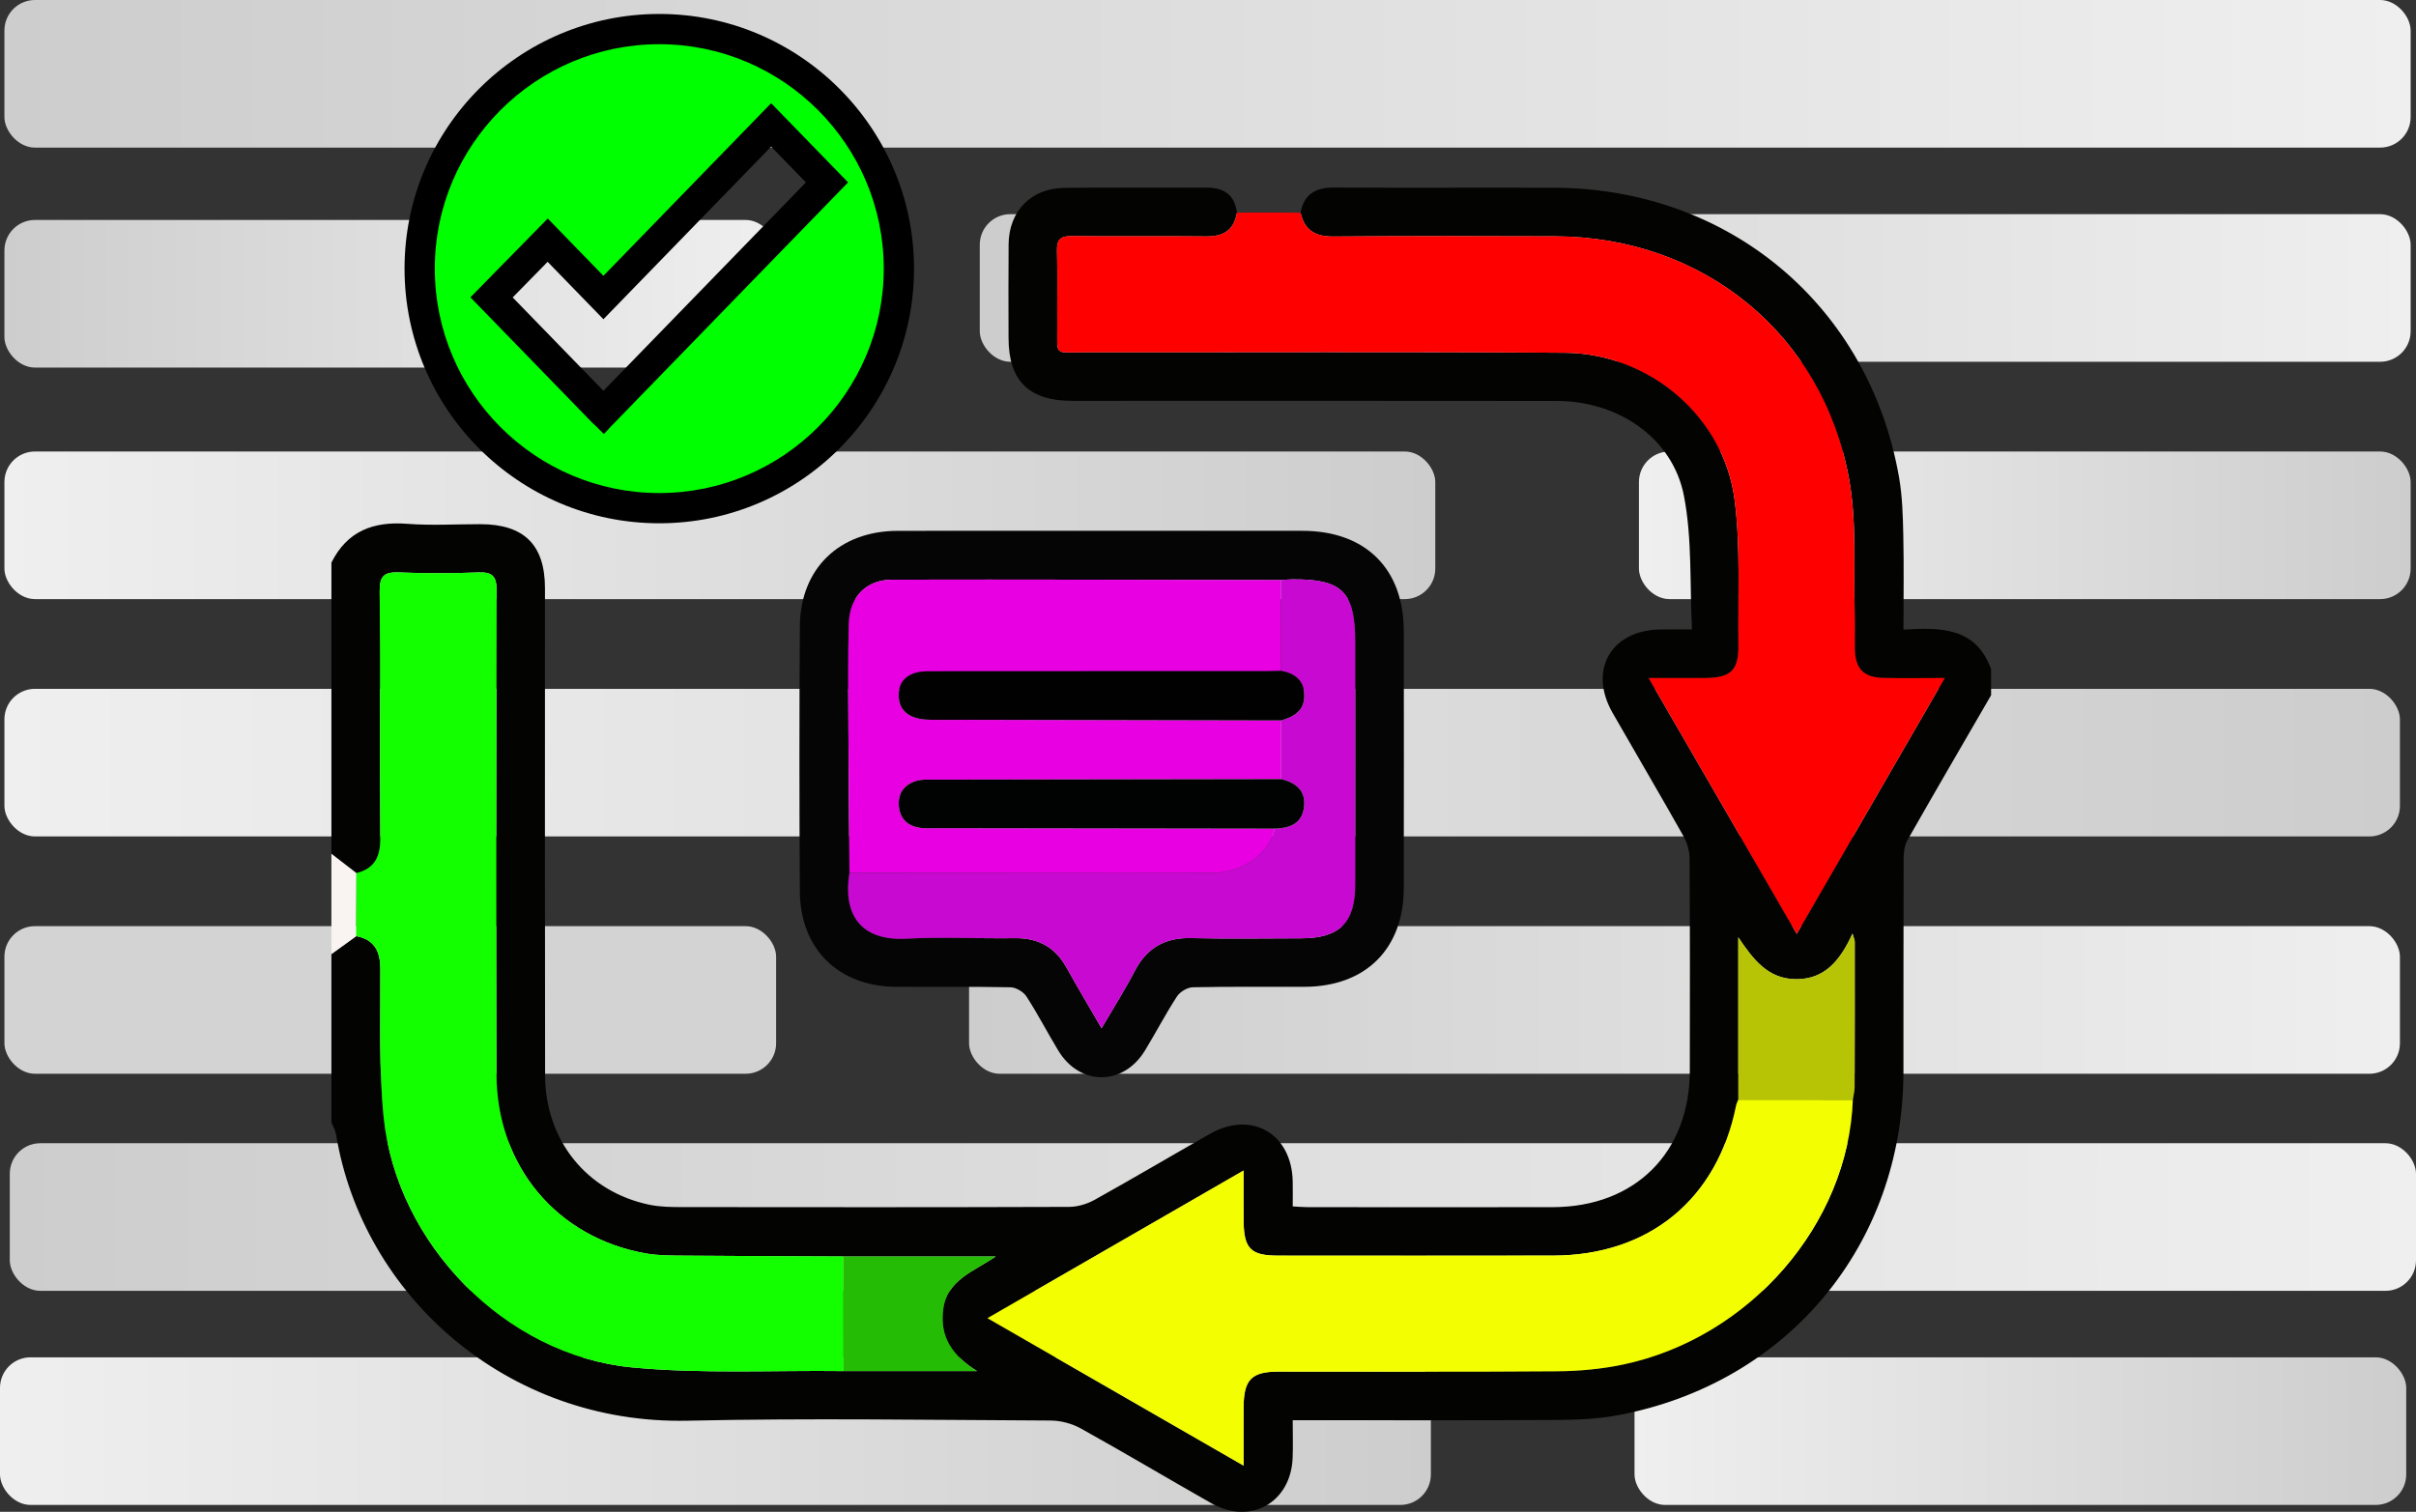
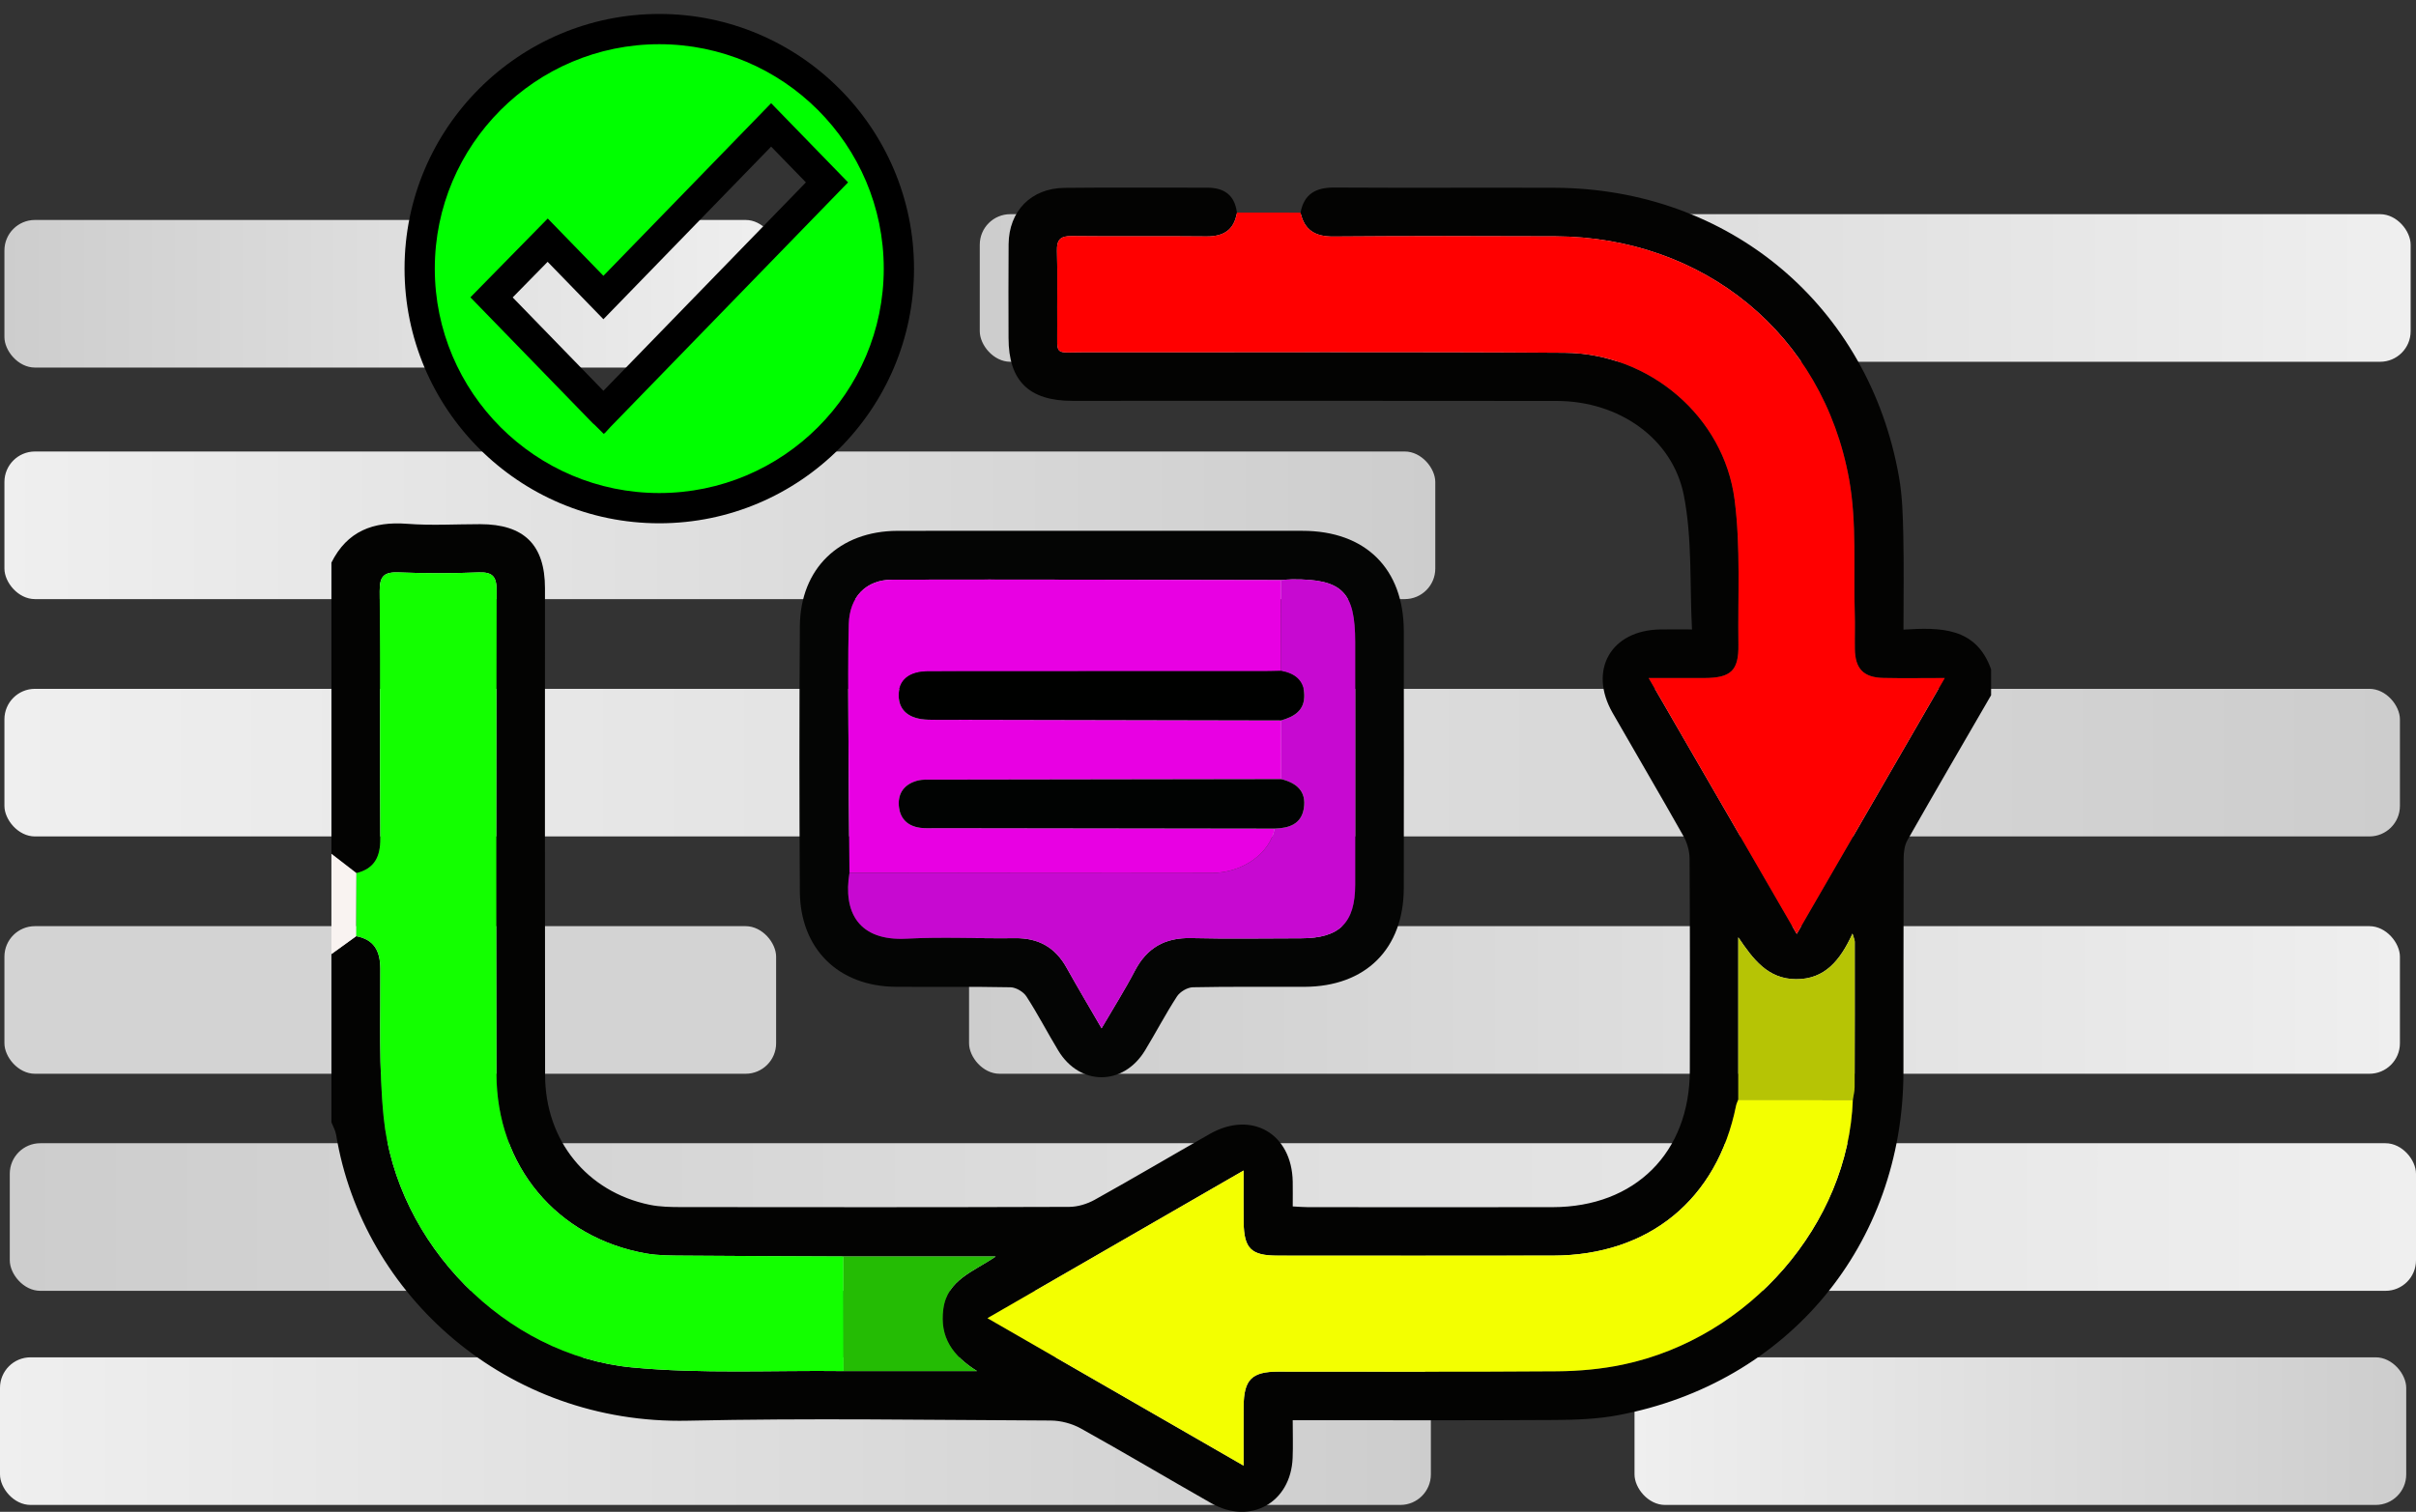
<svg xmlns="http://www.w3.org/2000/svg" xmlns:xlink="http://www.w3.org/1999/xlink" id="Layer_1" viewBox="0 0 949.856 594.532">
  <rect x="0" y="0" width="949.856" height="594.532" fill="#333333" stroke="none" />
  <defs>
    <style>.cls-1{fill:#b6c405;}.cls-1,.cls-2,.cls-3,.cls-4,.cls-5,.cls-6,.cls-7,.cls-8,.cls-9,.cls-10,.cls-11,.cls-12,.cls-13,.cls-14,.cls-15,.cls-16,.cls-17,.cls-18,.cls-19,.cls-20,.cls-21,.cls-22,.cls-23,.cls-24,.cls-25{stroke-width:0px;}.cls-2{fill:#f9f3f1;}.cls-3{fill:#000100;}.cls-4{fill:#c709d1;}.cls-5{fill:#24bc04;}.cls-6{fill:url(#linear-gradient);}.cls-7{fill:#040504;}.cls-8{fill:url(#linear-gradient-10);}.cls-9{fill:#000;}.cls-10{fill:#d3d3d3;}.cls-11{fill:#13ff00;}.cls-12{fill:lime;}.cls-13{fill:#030302;}.cls-14{fill:url(#linear-gradient-4);}.cls-15{fill:url(#linear-gradient-2);}.cls-16{fill:url(#linear-gradient-3);}.cls-17{fill:url(#linear-gradient-8);}.cls-18{fill:url(#linear-gradient-9);}.cls-19{fill:url(#linear-gradient-7);}.cls-20{fill:url(#linear-gradient-5);}.cls-21{fill:url(#linear-gradient-6);}.cls-22{fill:red;}.cls-23{fill:#f3ff00;}.cls-24{fill:#e800e3;}.cls-25{fill:#010302;}</style>
    <linearGradient id="linear-gradient" x1="1.738" y1="29.024" x2="947.749" y2="29.024" gradientUnits="userSpaceOnUse">
      <stop offset="0" stop-color="#cdcdcd" />
      <stop offset="1" stop-color="#efefef" />
    </linearGradient>
    <linearGradient id="linear-gradient-2" y1="115.526" x2="305.136" y2="115.526" xlink:href="#linear-gradient" />
    <linearGradient id="linear-gradient-3" x1="385.199" y1="113.25" y2="113.25" xlink:href="#linear-gradient" />
    <linearGradient id="linear-gradient-4" x1="298.306" y1="291.396" x2="860.856" y2="291.396" gradientTransform="translate(-296.568 -84.814)" xlink:href="#linear-gradient" />
    <linearGradient id="linear-gradient-5" x1="401.845" y1="291.396" x2="705.243" y2="291.396" gradientTransform="translate(242.507 -84.814)" xlink:href="#linear-gradient" />
    <linearGradient id="linear-gradient-6" x1="99.058" y1="362.064" x2="1040.856" y2="362.064" gradientTransform="translate(-97.321 -62.151)" xlink:href="#linear-gradient" />
    <linearGradient id="linear-gradient-7" x1="380.985" y1="393.245" x2="943.536" y2="393.245" xlink:href="#linear-gradient" />
    <linearGradient id="linear-gradient-8" x1="3.845" y1="478.609" x2="949.856" y2="478.609" xlink:href="#linear-gradient" />
    <linearGradient id="linear-gradient-9" x1="300.044" y1="-64.829" x2="862.594" y2="-64.829" gradientTransform="translate(-300.044 627.636)" xlink:href="#linear-gradient" />
    <linearGradient id="linear-gradient-10" x1="403.582" y1="-64.829" x2="706.98" y2="-64.829" gradientTransform="translate(239.032 627.636)" xlink:href="#linear-gradient" />
  </defs>
-   <rect class="cls-6" x="1.738" width="946.012" height="58.048" rx="12" ry="12" />
  <rect class="cls-15" x="1.738" y="86.502" width="303.398" height="58.048" rx="12" ry="12" />
  <rect class="cls-16" x="385.199" y="84.226" width="562.55" height="58.048" rx="12" ry="12" />
  <rect class="cls-14" x="1.738" y="177.558" width="562.55" height="58.048" rx="12" ry="12" transform="translate(566.026 413.163) rotate(180)" />
-   <rect class="cls-20" x="644.351" y="177.558" width="303.398" height="58.048" rx="12" ry="12" transform="translate(1592.101 413.163) rotate(180)" />
  <rect class="cls-21" x="1.738" y="270.889" width="941.798" height="58.048" rx="12" ry="12" transform="translate(945.273 599.826) rotate(180)" />
  <rect class="cls-19" x="380.985" y="364.221" width="562.55" height="58.048" rx="12" ry="12" />
  <rect class="cls-10" x="1.738" y="364.221" width="303.398" height="58.048" rx="12" ry="12" />
  <rect class="cls-17" x="3.845" y="449.585" width="946.012" height="58.048" rx="12" ry="12" />
  <rect class="cls-18" y="533.783" width="562.55" height="58.048" rx="12" ry="12" transform="translate(562.55 1125.613) rotate(180)" />
  <rect class="cls-8" x="642.614" y="533.783" width="303.398" height="58.048" rx="12" ry="12" transform="translate(1588.626 1125.613) rotate(180)" />
  <path class="cls-13" d="M782.797,273.413c-10.991,18.978-22.044,37.921-32.882,56.986-1.163,2.045-1.491,4.799-1.5,7.227-.101,27.976-.025,55.952-.073,83.929-.117,67.895-45.354,122.458-112.241,134.998-8.07,1.513-16.454,1.816-24.698,1.869-32.056.205-64.114.084-96.171.084-2.09,0-4.181,0-7.001,0,0,5.237.161,10.039-.029,14.827-.698,17.634-16.621,26.542-32.012,17.808-17.121-9.715-34.028-19.808-51.234-29.368-3.483-1.935-7.882-3.114-11.865-3.131-47.554-.211-95.129-.992-142.66.065-71.144,1.582-127.879-49.311-138.276-112.413-.281-1.703-1.224-3.296-1.859-4.941,0-22.053,0-44.105,0-66.158,3.253-2.35,6.505-4.699,9.758-7.049,7.074,1.375,9.424,5.832,9.461,12.782.106,19.464-.632,39.055,1.308,58.361,5.004,49.797,47.863,93.693,97.591,98.457,27.54,2.638,55.482,1.102,83.242,1.448h52.474c-9.509-5.941-14.808-13.205-13.254-24.51,1.571-11.425,11.889-14.605,20.603-20.565h-59.876c-20.786-.097-41.573-.148-62.358-.326-5.08-.043-10.249.019-15.221-.855-35.152-6.176-58.774-34.443-58.85-70.643-.133-63.337-.106-126.674.075-190.011.016-5.6-1.582-7.393-7.199-7.171-10.381.41-20.802.416-31.182,0-5.732-.23-7.653,1.291-7.595,7.361.309,32.407.013,64.82.249,97.228.052,7.163-2.209,11.867-9.379,13.659-3.282-2.535-6.564-5.07-9.846-7.605,0-38.168,0-76.336,0-114.504,6.19-12.404,16.469-16.286,29.822-15.257,9.501.732,19.104.139,28.662.143,17.244.007,25.472,8.124,25.475,25.202.012,63.822-.07,127.644.045,191.466.046,25.657,16.442,45.89,41.089,50.987,4.113.851,8.442.904,12.672.909,50.762.059,101.524.092,152.285-.082,3.377-.012,7.088-1.152,10.063-2.807,15.173-8.442,30.117-17.293,45.213-25.874,16.406-9.325,32.249-.191,32.609,18.719.06,3.139.008,6.279.008,9.783,2.29.115,4.141.287,5.993.288,32.071.016,64.142.057,96.214-.002,32.411-.06,53.857-21.453,53.911-53.739.046-27.776.083-55.553-.096-83.329-.019-2.977-.949-6.261-2.415-8.864-9.134-16.225-18.595-32.268-27.844-48.429-9.645-16.853-.643-32.555,18.751-32.822,3.581-.049,7.164-.007,12.452-.007-.913-17.846.121-35.63-3.168-52.578-4.399-22.67-25.717-37.242-49.938-37.28-63.505-.099-127.011-.032-190.516-.036-17.071-.001-25.049-7.865-25.07-24.712-.016-12.298-.089-24.597.024-36.894.12-13.04,8.843-22.007,21.935-22.157,18.688-.213,37.38-.028,56.071-.073,6.737-.017,10.881,2.894,11.757,9.801-1.091,6.883-5.276,9.446-12.059,9.374-17.623-.187-35.251.057-52.873-.145-4.46-.051-5.94,1.389-5.813,5.842.278,9.744.018,19.501.103,29.252.107,12.451-1.604,10.576,10.923,10.592,62.855.079,125.712-.235,188.565.209,33.29.235,62.572,25.056,66.806,57.733,2.434,18.785,1.239,38.047,1.515,57.097.147,10.158-2.945,13.043-13.359,13.086-6.867.028-13.734.005-21.926.005,19.694,34.041,38.58,66.685,58.212,100.619,19.707-34.081,38.592-66.741,58.183-100.622-8.987,0-16.558.13-24.122-.036-7.828-.172-11.099-3.602-11.216-11.421-.07-4.663.111-9.331-.037-13.99-.559-17.556.87-35.48-2.201-52.595-10.263-57.194-57.315-95.434-115.523-95.666-29.091-.116-58.185-.158-87.275.075-7.055.056-11.366-2.454-12.897-9.38,1.366-7.322,5.956-9.928,13.18-9.885,28.853.171,57.707-.007,86.56.087,68.756.223,123.734,46.318,135.565,113.85,1.307,7.462,1.504,15.166,1.671,22.769.265,12.059.071,24.128.071,37.147,14.296-.856,28.52-1.134,34.447,15.632v10.178ZM728.445,432.473c.245-1.652.697-3.304.703-4.957.063-19.066.065-38.132.049-57.198,0-.655-.353-1.309-.888-3.166-4.775,10.476-10.865,17.984-22.184,17.925-11.175-.058-16.953-7.949-22.717-16.474,0,21.282,0,42.564,0,63.846-.295.792-.703,1.561-.868,2.38-7.396,36.814-34.231,58.875-71.915,58.947-36.103.069-72.206.026-108.31.01-10.432-.005-13.226-2.736-13.376-13.122-.09-6.229-.016-12.461-.016-20.34-34.159,19.698-66.771,38.504-100.694,58.065,34.246,19.719,66.794,38.461,100.694,57.981,0-8.924-.043-16.076.01-23.228.078-10.613,3.17-13.733,13.629-13.738,36.528-.016,73.057.156,109.583-.128,8.64-.067,17.43-.86,25.874-2.632,49.966-10.485,88.725-55.365,90.427-104.171Z" />
  <path class="cls-2" d="M140.055,368.145c-3.253,2.35-6.505,4.699-9.758,7.049,0-13.147,0-26.293,0-39.44,3.282,2.535,6.564,5.07,9.848,7.606-.029,8.262-.06,16.524-.091,24.786Z" />
-   <path class="cls-22" d="M511.304,83.634c1.532,6.926,5.843,9.436,12.897,9.38,29.09-.233,58.183-.191,87.275-.075,58.209.232,105.261,38.473,115.523,95.666,3.071,17.115,1.642,35.039,2.201,52.595.148,4.659-.033,9.328.037,13.99.117,7.818,3.387,11.249,11.216,11.421,7.564.166,15.135.036,24.122.036-19.591,33.881-38.476,66.541-58.183,100.622-19.632-33.934-38.518-66.578-58.212-100.619,8.192,0,15.059.023,21.926-.005,10.414-.042,13.506-2.928,13.359-13.086-.275-19.05.919-38.313-1.515-57.097-4.234-32.677-33.516-57.498-66.806-57.733-62.852-.444-125.709-.13-188.565-.209-12.527-.016-10.816,1.859-10.923-10.592-.084-9.751.175-19.508-.103-29.252-.127-4.453,1.354-5.893,5.813-5.842,17.623.201,35.25-.043,52.873.145,6.784.072,10.968-2.49,12.059-9.374,8.335.009,16.669.019,25.004.028Z" />
+   <path class="cls-22" d="M511.304,83.634c1.532,6.926,5.843,9.436,12.897,9.38,29.09-.233,58.183-.191,87.275-.075,58.209.232,105.261,38.473,115.523,95.666,3.071,17.115,1.642,35.039,2.201,52.595.148,4.659-.033,9.328.037,13.99.117,7.818,3.387,11.249,11.216,11.421,7.564.166,15.135.036,24.122.036-19.591,33.881-38.476,66.541-58.183,100.622-19.632-33.934-38.518-66.578-58.212-100.619,8.192,0,15.059.023,21.926-.005,10.414-.042,13.506-2.928,13.359-13.086-.275-19.05.919-38.313-1.515-57.097-4.234-32.677-33.516-57.498-66.806-57.733-62.852-.444-125.709-.13-188.565-.209-12.527-.016-10.816,1.859-10.923-10.592-.084-9.751.175-19.508-.103-29.252-.127-4.453,1.354-5.893,5.813-5.842,17.623.201,35.25-.043,52.873.145,6.784.072,10.968-2.49,12.059-9.374,8.335.009,16.669.019,25.004.028" />
  <path class="cls-7" d="M433.104,208.745c26.324,0,52.648-.015,78.972.004,24.757.018,39.8,14.873,39.828,39.4.039,33.697.051,67.394-.004,101.091-.039,23.895-14.953,38.729-38.977,38.835-14.648.064-29.299-.136-43.941.175-2.15.046-5.049,1.758-6.237,3.584-4.495,6.904-8.307,14.245-12.596,21.288-8.526,14.002-25.602,14.027-34.069.05-4.273-7.053-8.062-14.407-12.542-21.32-1.189-1.835-4.107-3.557-6.266-3.601-15.066-.31-30.143-.061-45.214-.19-22.472-.192-37.462-14.971-37.597-37.52-.209-34.756-.228-69.515.008-104.27.154-22.671,15.514-37.457,38.39-37.512,26.748-.064,53.497-.015,80.246-.015ZM503.62,228.115c-50.935-.079-101.87-.268-152.804-.147-10.385.025-16.828,6.807-17.118,17.44-.358,13.128-.207,26.273-.151,39.41.084,19.477.277,38.954.424,58.431-2.567,15.44,3.558,26.897,22.417,25.894,14.173-.754,28.421,0,42.631-.201,9.194-.13,15.833,3.573,20.295,11.582,4.316,7.746,8.859,15.366,13.775,23.858,4.658-7.991,9.172-15.116,13.063-22.565,4.741-9.078,11.842-13.144,22.098-12.906,14.418.334,28.849.1,43.275.079,15.139-.021,21.26-6.08,21.269-21.098.019-31.767.006-63.535.006-95.302,0-19.83-5.082-24.919-24.751-24.752-1.477.013-2.953.182-4.43.278Z" />
  <path class="cls-11" d="M140.055,368.145c.031-8.262.062-16.523.091-24.786,7.168-1.793,9.429-6.497,9.377-13.66-.236-32.408.06-64.821-.249-97.228-.058-6.07,1.864-7.591,7.595-7.361,10.38.417,20.801.411,31.182,0,5.616-.222,7.215,1.571,7.199,7.171-.181,63.337-.209,126.674-.075,190.011.076,36.2,23.698,64.467,58.85,70.643,4.972.873,10.14.811,15.221.855,20.786.178,41.572.228,62.358.326.018,15.025.036,30.05.054,45.075-27.761-.346-55.702,1.191-83.242-1.448-49.728-4.764-92.588-48.66-97.591-98.457-1.94-19.306-1.202-38.898-1.308-58.361-.038-6.95-2.387-11.407-9.461-12.782Z" />
  <path class="cls-23" d="M728.445,432.473c-1.702,48.807-40.461,93.687-90.427,104.171-8.444,1.772-17.234,2.565-25.874,2.632-36.526.283-73.055.111-109.583.128-10.459.005-13.551,3.125-13.629,13.738-.053,7.152-.01,14.305-.01,23.228-33.899-19.52-66.448-38.262-100.694-57.981,33.923-19.562,66.535-38.368,100.694-58.065,0,7.879-.073,14.11.016,20.34.15,10.386,2.944,13.118,13.376,13.122,36.103.016,72.207.059,108.31-.01,37.684-.072,64.519-22.134,71.915-58.947.164-.818.573-1.588.868-2.38,15.012.008,30.025.016,45.037.024Z" />
  <path class="cls-1" d="M728.445,432.473c-15.012-.008-30.025-.016-45.037-.024v-63.846c5.764,8.526,11.542,16.416,22.717,16.474,11.319.059,17.409-7.448,22.184-17.925.535,1.857.888,2.512.888,3.166.016,19.066.014,38.132-.049,57.198-.006,1.653-.458,3.304-.703,4.957Z" />
  <path class="cls-5" d="M331.657,539.193c-.018-15.025-.036-30.05-.054-45.075,19.452,0,38.904,0,59.877,0-8.713,5.959-19.032,9.14-20.603,20.565-1.554,11.306,3.745,18.569,13.254,24.51h-52.474Z" />
  <path class="cls-24" d="M333.971,343.248c-.147-19.477-.34-38.954-.424-58.431-.056-13.137-.208-26.281.151-39.41.29-10.632,6.733-17.415,17.118-17.44,50.934-.121,101.869.068,152.804.147.018,11.909.035,23.817.053,35.726-2.33.045-4.66.129-6.991.13-43.882.008-87.764-.018-131.646.031-7.689.009-11.731,3.419-11.721,9.448.01,5.979,4.12,9.404,11.723,9.587,4.661.113,9.327.018,13.991.028,41.543.085,83.086.173,124.629.261.008,7.686.016,15.371.024,23.057-45.375.066-90.749.128-136.124.213-2.323.004-4.756-.19-6.946.407-4.835,1.316-7.619,4.655-7.244,9.799.37,5.076,3.389,8.082,8.452,8.752,2.087.276,4.234.119,6.354.122,44.315.066,88.63.126,132.946.187-1.827,9.623-12.418,17.431-24.846,17.458-47.434.105-94.868-.029-142.302-.073Z" />
  <path class="cls-4" d="M333.971,343.248c47.434.044,94.868.178,142.302.073,12.428-.027,23.018-7.835,24.846-17.458,5.64-.17,10.549-1.691,11.513-8.119,1.001-6.671-2.984-9.91-8.949-11.361-.008-7.686-.016-15.371-.024-23.057,5.142-1.489,9.312-3.88,9.109-10.126-.19-5.836-3.854-8.377-9.094-9.358-.018-11.909-.035-23.817-.053-35.726,1.477-.096,2.953-.265,4.43-.278,19.669-.167,24.75,4.921,24.751,24.752,0,31.767.013,63.535-.006,95.302-.009,15.017-6.131,21.076-21.269,21.098-14.425.02-28.857.254-43.275-.079-10.257-.237-17.357,3.828-22.098,12.906-3.891,7.45-8.405,14.575-13.063,22.565-4.916-8.492-9.459-16.112-13.775-23.858-4.462-8.009-11.101-11.711-20.295-11.582-14.211.2-28.458-.553-42.631.201-18.859,1.003-24.984-10.454-22.417-25.894Z" />
  <path class="cls-25" d="M503.683,306.382c5.965,1.452,9.95,4.69,8.949,11.361-.964,6.428-5.873,7.949-11.513,8.119-44.315-.061-88.63-.122-132.945-.187-2.12-.003-4.267.154-6.354-.122-5.063-.671-8.082-3.676-8.452-8.752-.375-5.145,2.409-8.483,7.244-9.799,2.191-.596,4.623-.402,6.946-.407,45.375-.085,90.749-.147,136.124-.213Z" />
  <path class="cls-3" d="M503.674,263.841c5.24.981,8.905,3.522,9.094,9.358.203,6.247-3.967,8.637-9.109,10.126-41.543-.087-83.086-.175-124.629-.261-4.664-.01-9.33.085-13.991-.028-7.603-.184-11.712-3.608-11.723-9.587-.01-6.029,4.032-9.44,11.721-9.448,43.882-.049,87.764-.022,131.646-.031,2.33,0,4.66-.085,6.991-.13Z" />
  <path class="cls-12" d="M259.195,11.436c-52.028,0-94.202,42.178-94.202,94.202s42.178,94.202,94.202,94.202,94.202-42.178,94.202-94.202S311.22,11.436,259.195,11.436ZM237.293,162.16l-.063-.063-.053.063-43.923-45.217,22.072-22.496,21.908,22.558,65.942-67.885,21.962,22.602-87.844,90.437Z" />
  <path class="cls-9" d="M259.195,205.788c-55.223,0-100.149-44.927-100.149-100.15S203.972,5.489,259.195,5.489s100.15,44.926,100.15,100.149-44.927,100.15-100.15,100.15ZM259.195,17.383c-48.664,0-88.255,39.591-88.255,88.255s39.591,88.256,88.255,88.256,88.256-39.591,88.256-88.256-39.591-88.255-88.256-88.255ZM233.934,167.211l-.865-.746-48.126-49.543,30.404-30.989,21.887,22.537,65.94-67.885,30.255,31.137-93.336,96.091-2.403,2.619-.077-.066-.258.266-3.422-3.422ZM237.235,153.684l79.61-81.961-13.669-14.068-65.942,67.887-21.931-22.58-13.739,14.002,35.67,36.721Z" />
  <path class="cls-9" d="M259.195,200.691c-52.412,0-95.052-42.641-95.052-95.053S206.783,10.586,259.195,10.586s95.053,42.64,95.053,95.052-42.641,95.053-95.053,95.053ZM259.195,12.286c-51.474,0-93.353,41.878-93.353,93.353s41.878,93.353,93.353,93.353,93.353-41.878,93.353-93.353S310.671,12.286,259.195,12.286ZM237.302,163.37l-.027-.027-.009.01-.699-.602-44.502-45.812,23.262-23.709,21.906,22.555,65.941-67.886,23.147,23.822-89.02,91.647ZM237.23,160.995l.006.004,86.717-89.277-20.777-21.383-65.941,67.886-21.912-22.562-20.881,21.283,42.789,44.049Z" />
</svg>